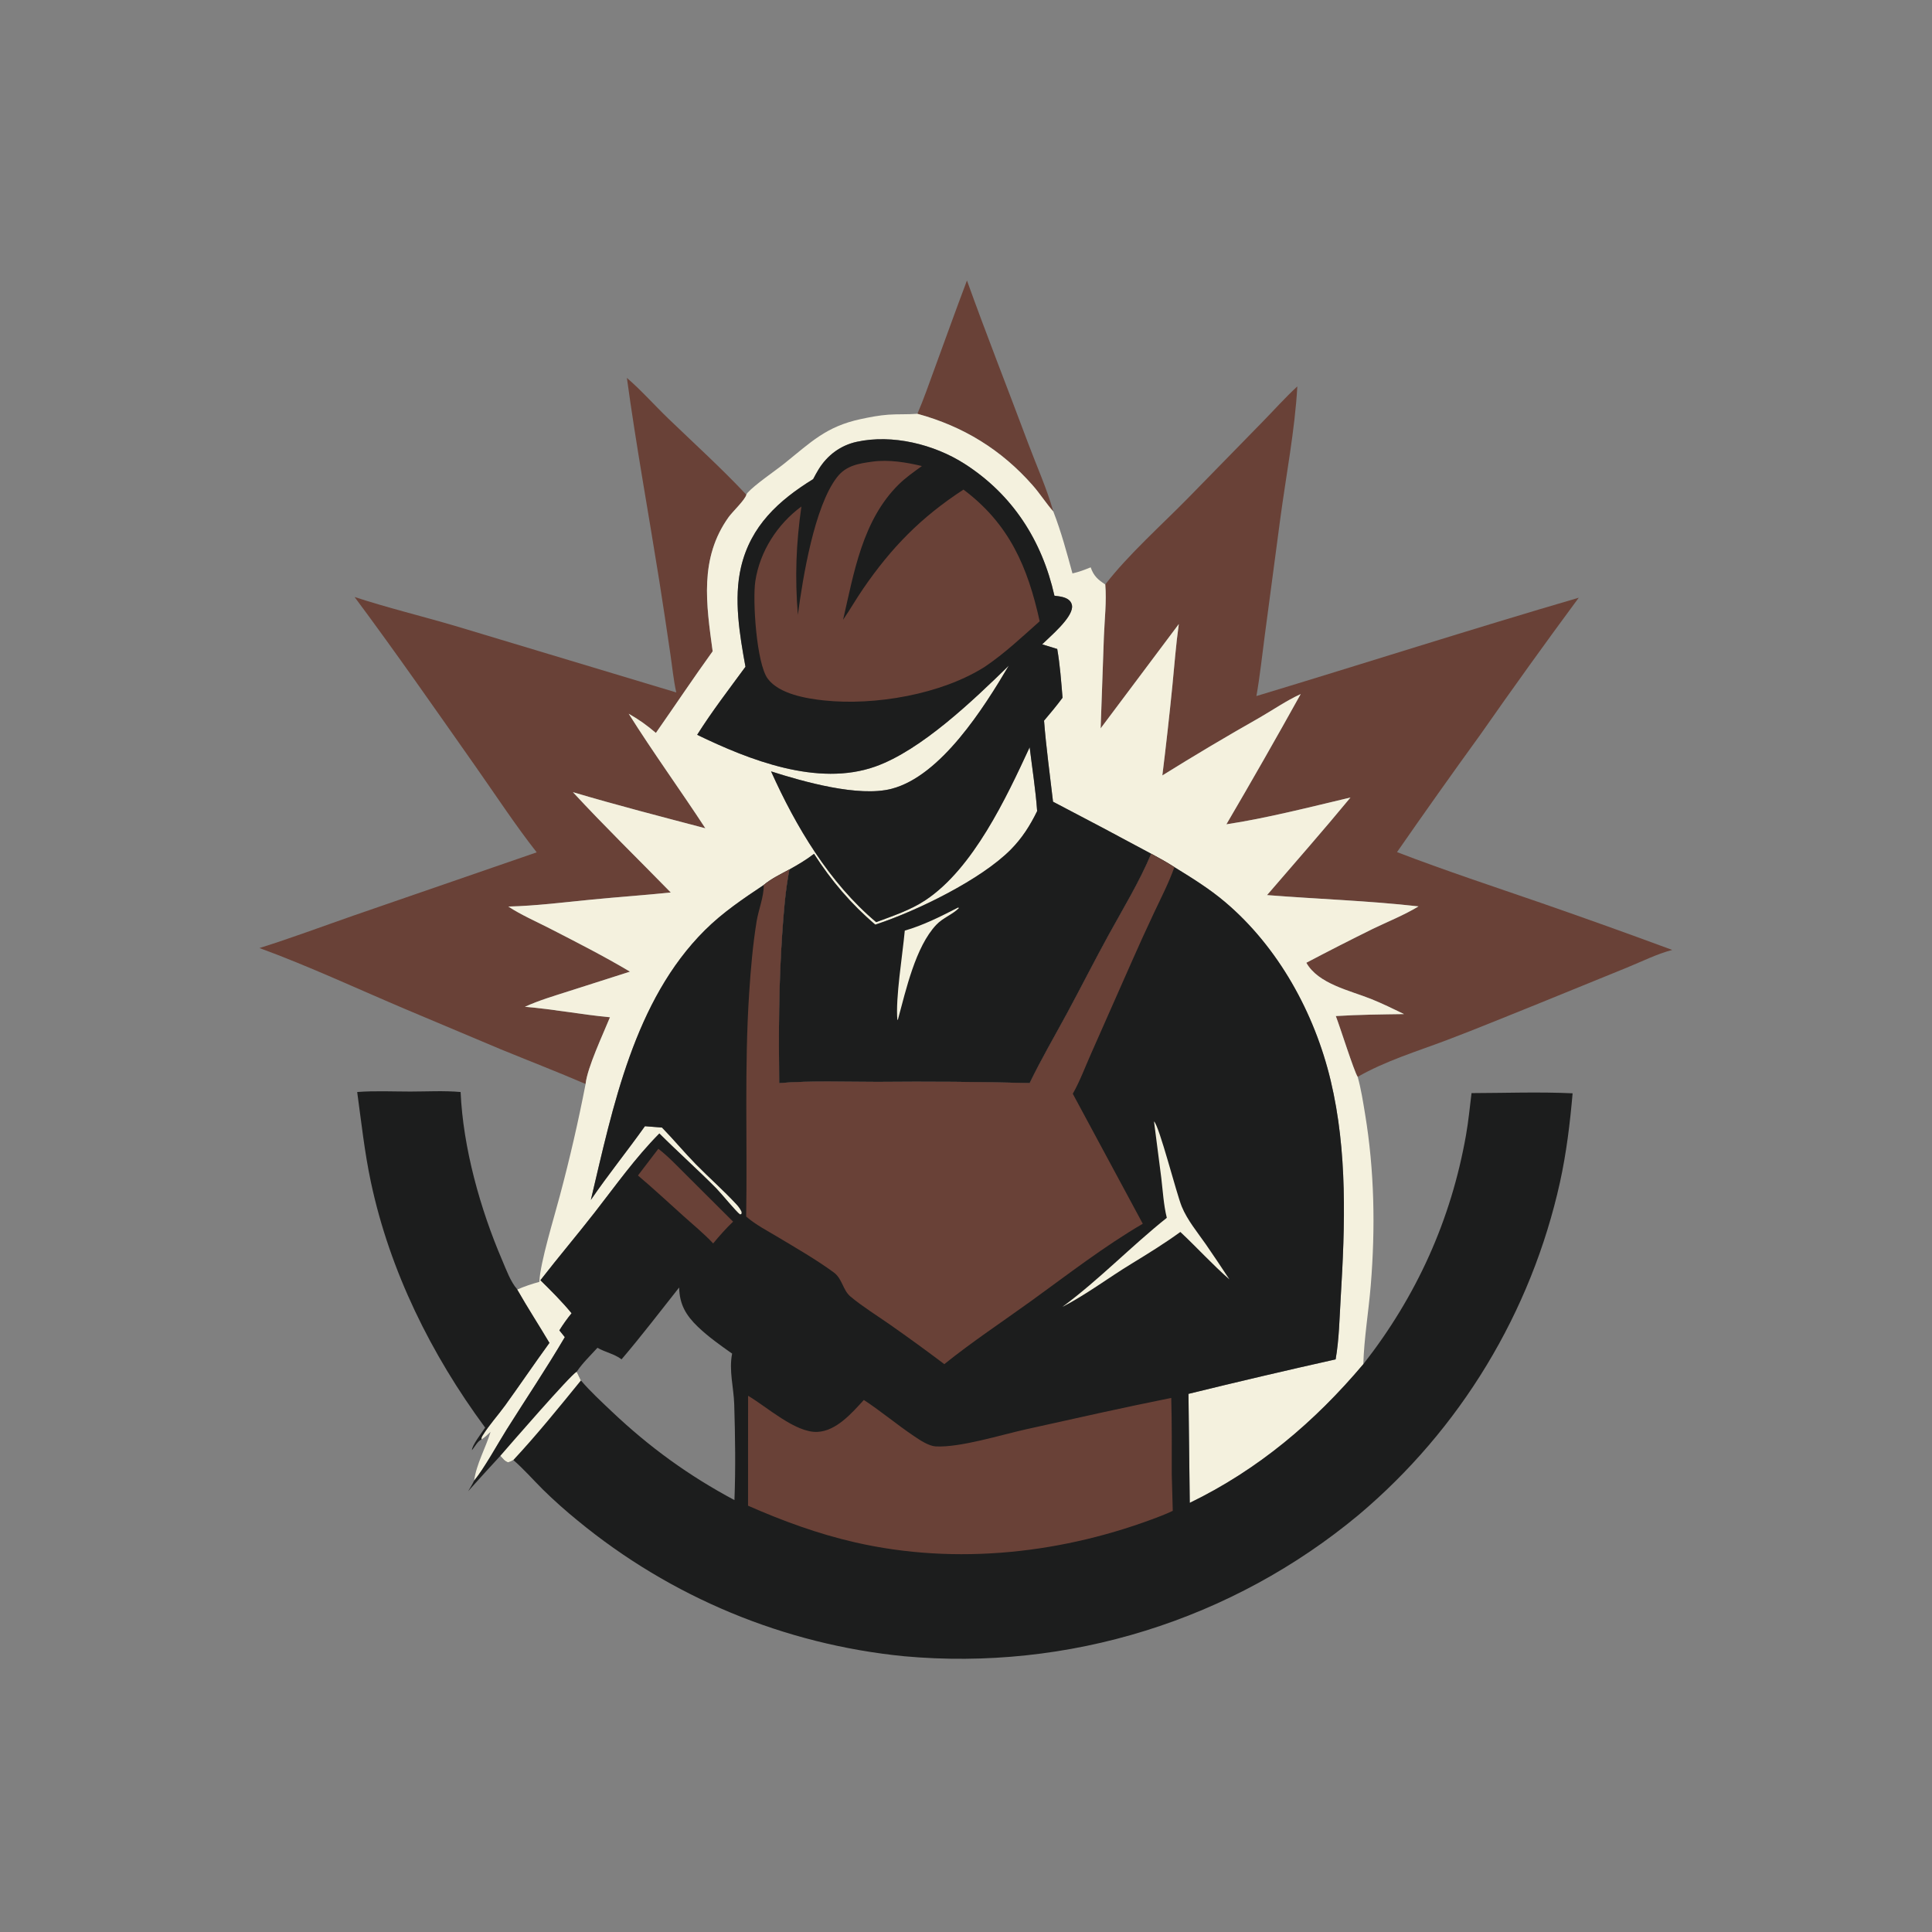
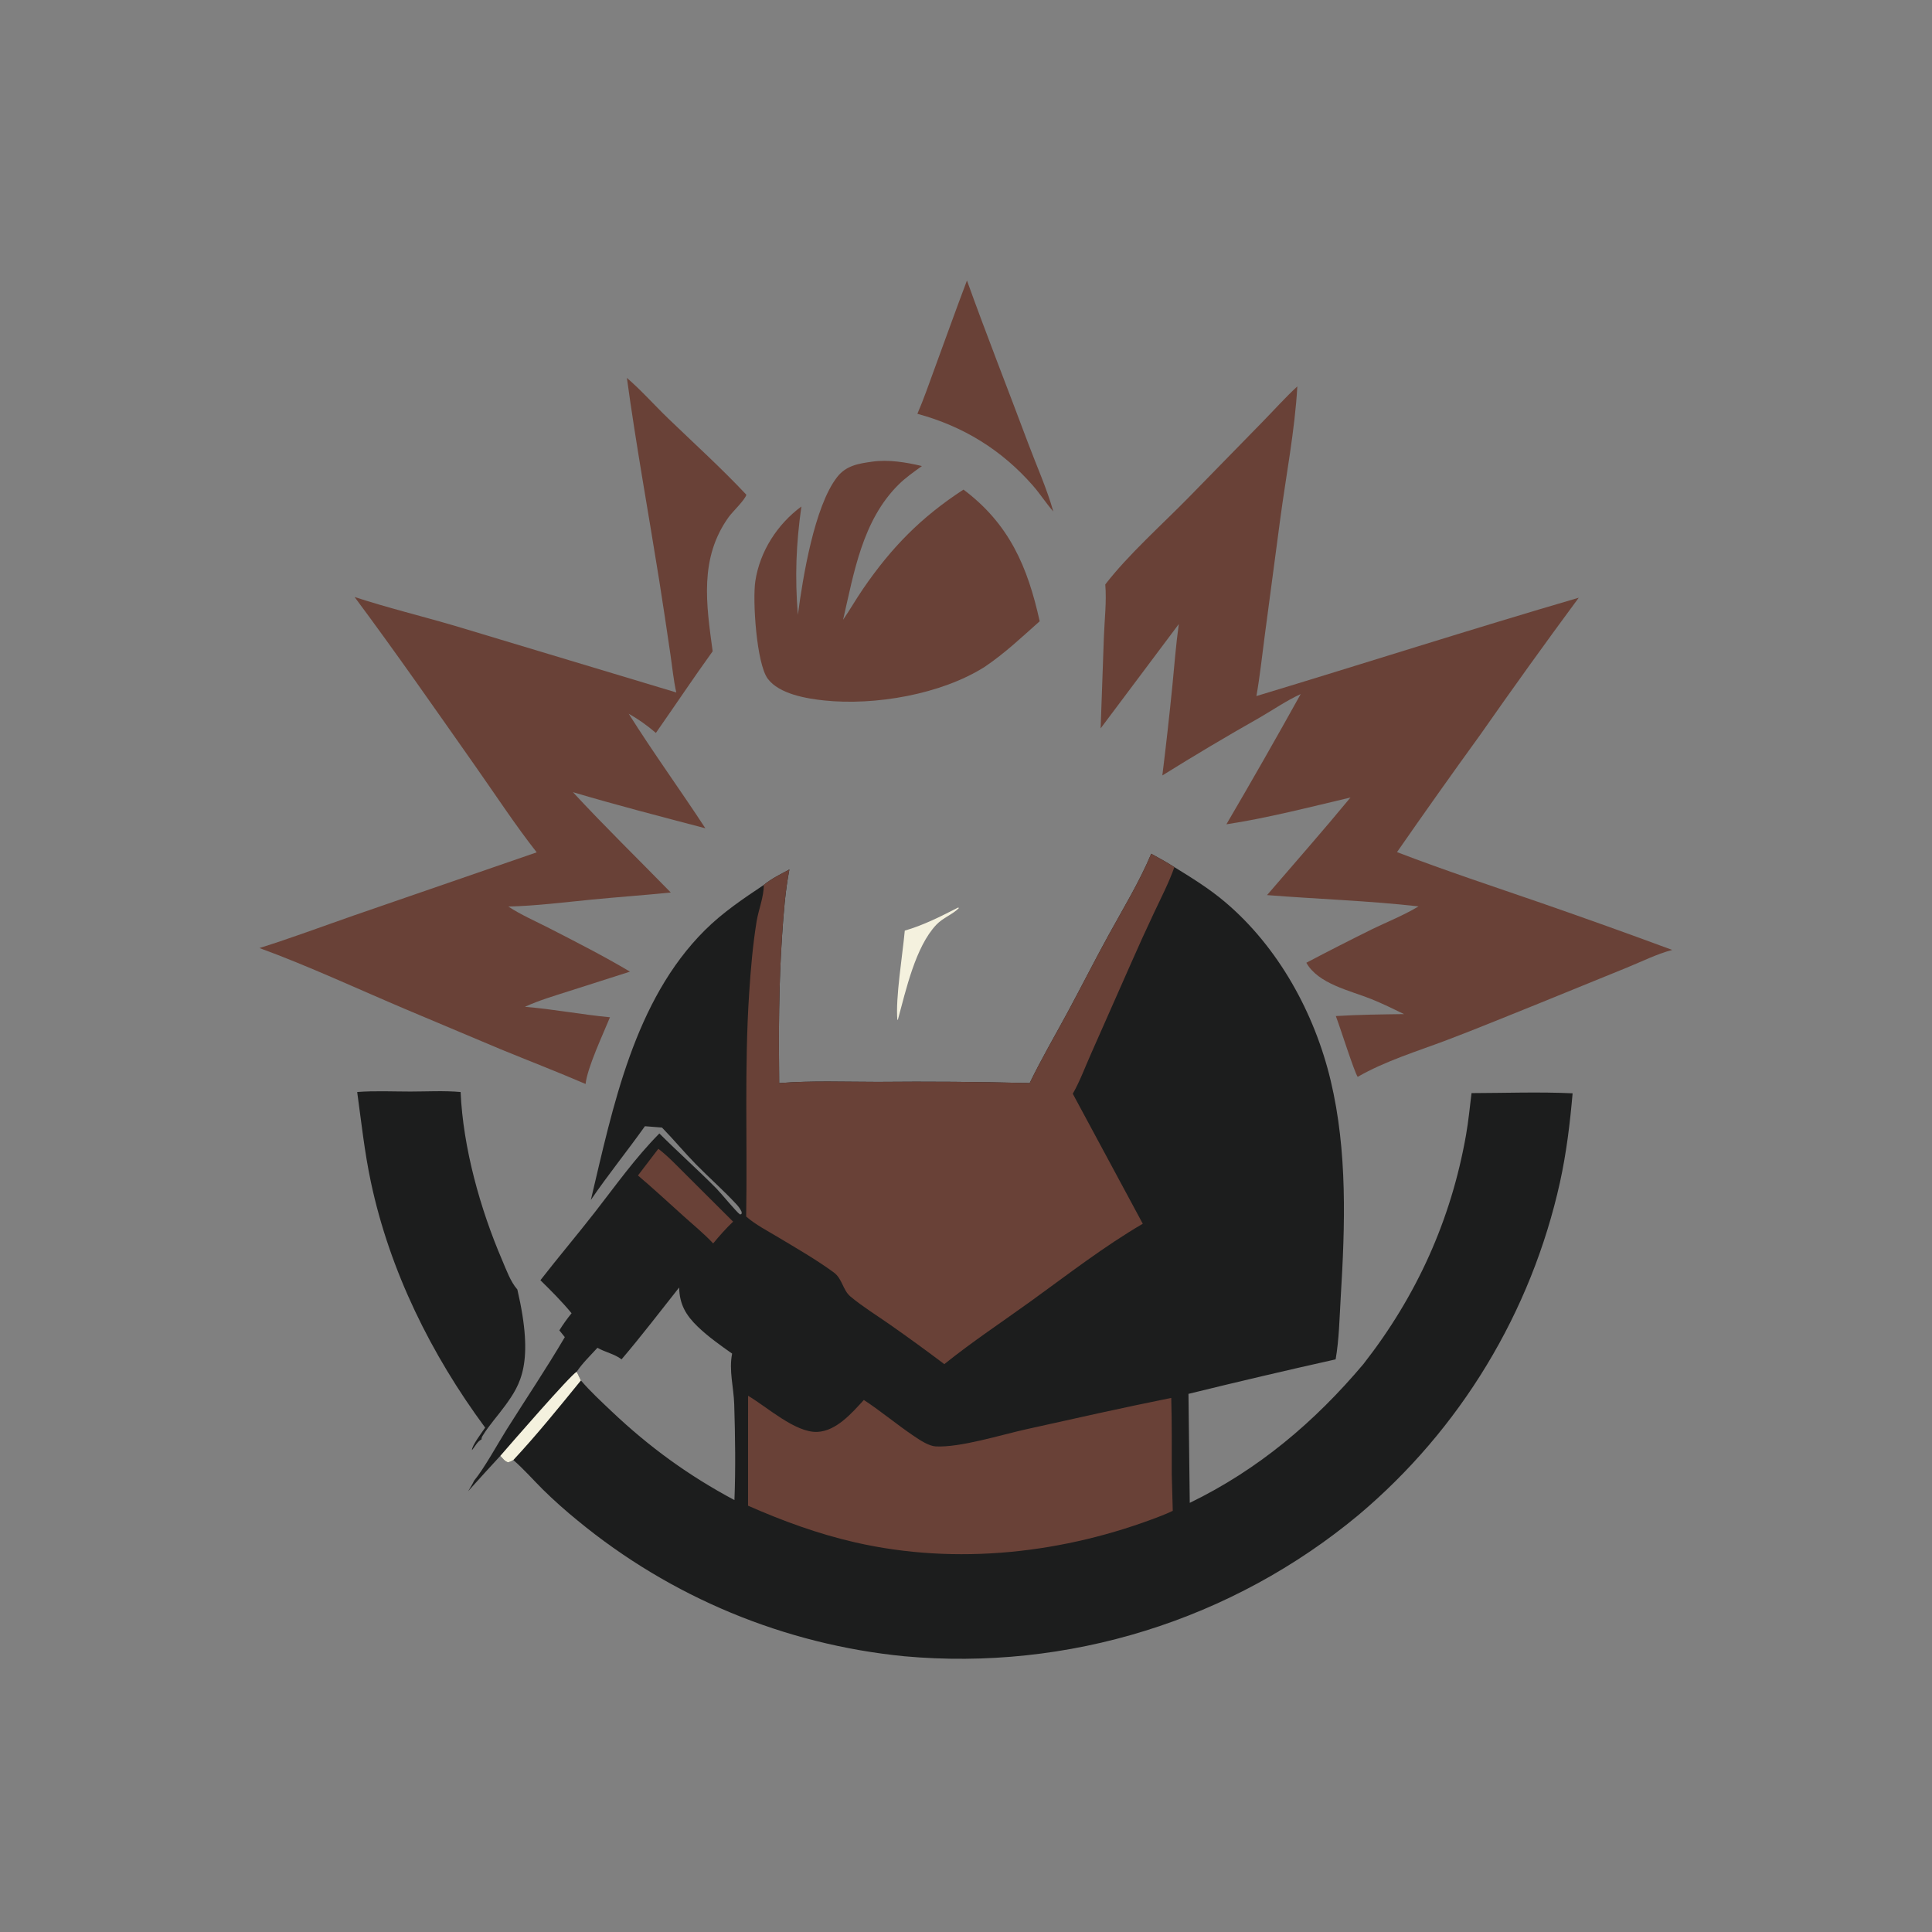
<svg xmlns="http://www.w3.org/2000/svg" width="1024" height="1024">
  <rect width="100%" height="100%" fill="#808080" stroke="none" />
  <path fill="#694137" d="M486.235 219.317C489.575 211.641 492.295 203.652 495.189 195.796C500.972 180.097 506.571 164.311 512.509 148.672C522.898 177.585 534.217 206.252 544.975 235.04C549.404 246.892 554.859 258.967 558.281 271.1C554.424 266.734 551.255 261.686 547.369 257.263C530.738 238.335 510.541 225.957 486.235 219.317Z" />
-   <path fill="#1C1D1D" d="M189.317 578.791C198.573 578.068 208.194 578.551 217.486 578.545C226.253 578.539 235.413 578.008 244.135 578.792C245.422 608.318 254.528 640.812 266.144 667.884C268.311 672.933 270.566 679.341 274.206 683.459C279.67 693.058 285.671 702.273 291.296 711.761C283.339 722.696 275.758 733.902 267.845 744.869C264 750.197 259.165 755.454 255.786 761.014C255.37 761.698 255.223 762.174 255.209 762.946C253.287 763.647 251.513 767 250.17 768.615C249.855 766.496 255.743 758.794 257.144 756.674C228.579 718.019 206.62 673.734 196.58 626.524C193.204 610.649 191.528 594.824 189.317 578.791Z" />
+   <path fill="#1C1D1D" d="M189.317 578.791C198.573 578.068 208.194 578.551 217.486 578.545C226.253 578.539 235.413 578.008 244.135 578.792C245.422 608.318 254.528 640.812 266.144 667.884C268.311 672.933 270.566 679.341 274.206 683.459C283.339 722.696 275.758 733.902 267.845 744.869C264 750.197 259.165 755.454 255.786 761.014C255.37 761.698 255.223 762.174 255.209 762.946C253.287 763.647 251.513 767 250.17 768.615C249.855 766.496 255.743 758.794 257.144 756.674C228.579 718.019 206.62 673.734 196.58 626.524C193.204 610.649 191.528 594.824 189.317 578.791Z" />
  <path fill="#694137" d="M332.266 200.297C339.998 206.952 346.899 214.806 354.263 221.893C368.064 235.175 382.482 248.256 395.578 262.212C394.989 264.835 388.156 271.338 386.235 274.018C370.533 295.918 374.353 320.254 377.721 345.195C367.456 359.444 357.703 374.071 347.635 388.462C343.038 384.521 338.506 381.275 333.233 378.307C346.214 398.946 360.538 418.628 373.855 439.006C350.432 432.834 326.888 426.77 303.669 419.868C320.465 438.04 338.242 455.334 355.528 473.042C341.615 474.47 327.639 475.436 313.713 476.795C298.992 478.232 284.222 480.115 269.427 480.493C276.193 484.925 284.105 488.366 291.319 492.068C305.553 499.372 320.158 506.818 333.907 514.994L301.538 525.337C293.7 527.859 285.697 530.183 278.204 533.628C293.316 534.851 308.226 537.76 323.297 539.172C319.717 547.978 311.281 565.826 310.374 574.533C295.498 568.13 280.356 562.279 265.371 556.131L215.335 535.056C190.101 524.386 163.109 511.807 137.52 502.483C154.319 497.216 170.803 491.052 187.422 485.257L284.458 451.758C273.056 437.214 262.875 421.647 252.249 406.532C231.012 376.323 209.979 346.055 187.936 316.421C205.394 322.147 223.53 326.536 241.179 331.727L358.441 367.016C356.97 360.436 356.316 353.462 355.327 346.778Q352.49 327.316 349.444 307.886C343.737 272.043 337.174 236.248 332.266 200.297Z" />
  <path fill="#694137" d="M585.818 309.779C597.9 294.063 616.158 277.827 630.171 263.493L669.137 223.621C675.252 217.379 681.188 210.712 687.608 204.803C686.356 227.804 681.562 252.385 678.508 275.422L670.337 336.926C668.913 347.55 667.804 358.372 665.924 368.921C722.921 351.701 779.626 333.501 836.775 316.803Q810.256 352.673 784.705 389.238Q762.262 420.216 740.449 451.64C765.882 461.402 791.731 469.919 817.477 478.803Q852.022 490.79 886.313 503.483C878.196 505.617 870.026 509.696 862.226 512.881L816.021 531.7C799.642 538.255 783.31 545.047 766.814 551.285C751.028 557.253 734.29 562.313 719.599 570.758C717.66 567.881 710.258 544.282 708.009 538.531C720.03 537.778 732.118 537.662 744.161 537.487C738.413 534.699 732.657 531.867 726.724 529.489C715.417 524.957 698.686 521.505 692.387 510.281Q709.787 501.11 727.425 492.405C735.514 488.496 744.17 485.062 751.844 480.404C725.237 477.38 698.266 476.541 671.56 474.418C686.355 457.206 701.334 440.207 715.78 422.697C694.97 427.609 670.942 433.776 650.014 436.894Q670.101 402.612 689.39 367.874C681.778 371.358 674.709 376.278 667.442 380.453Q641.438 395.193 616.069 411.002Q619.006 387.28 621.377 363.494C622.464 352.587 623.265 341.623 624.79 330.766L583.364 386.048L585.083 337.498C585.423 328.504 586.577 318.718 585.818 309.779Z" />
-   <path fill="#F4F1DE" d="M486.235 219.317C510.541 225.957 530.738 238.335 547.369 257.263C551.255 261.686 554.424 266.734 558.281 271.1C562.463 281.841 565.392 292.823 568.427 303.925C571.813 303.173 574.875 302.006 578.081 300.7C579.672 305.268 581.849 307.191 585.818 309.779C586.577 318.718 585.423 328.504 585.083 337.498L583.364 386.048L624.79 330.766C623.265 341.623 622.464 352.587 621.377 363.494Q619.006 387.28 616.069 411.002Q641.438 395.193 667.442 380.453C674.709 376.278 681.778 371.358 689.39 367.874Q670.101 402.612 650.014 436.894C670.942 433.776 694.97 427.609 715.78 422.697C701.334 440.207 686.355 457.206 671.56 474.418C698.266 476.541 725.237 477.38 751.844 480.404C744.17 485.062 735.514 488.496 727.425 492.405Q709.787 501.11 692.387 510.281C698.686 521.505 715.417 524.957 726.724 529.489C732.657 531.867 738.413 534.699 744.161 537.487C732.118 537.662 720.03 537.778 708.009 538.531C710.258 544.282 717.66 567.881 719.599 570.758C721.401 577.154 722.429 583.886 723.514 590.436C728.493 620.496 729.01 650.957 726.527 681.288C725.396 695.109 722.987 709.198 722.585 723.043C696.731 753.713 666.838 778.974 630.597 796.55L629.914 738.778Q668.817 729.218 707.914 720.491C709.77 709.866 709.946 698.556 710.601 687.783C712.926 649.532 714.242 610.19 705.265 572.639C696.718 536.887 677.54 501.977 649.302 478.082C640.91 470.981 631.784 465.345 622.457 459.6C618.455 457.035 614.36 454.758 610.177 452.511Q584.251 438.528 558.128 424.919C556.483 410.645 554.481 396.297 553.367 381.973C556.742 377.989 560.071 374.022 563.17 369.815C562.45 361.205 561.834 352.485 560.351 343.965L552.372 341.513C556.546 337.331 567.966 327.919 568.236 321.719C568.29 320.472 567.739 319.162 566.851 318.292C564.871 316.354 561.482 316.079 558.875 315.748C552.304 286.496 536.676 262.076 511.142 245.77C495.063 235.502 472.946 230.017 454.036 234.183C445.444 236.076 438.505 241.294 433.896 248.73C432.847 250.422 431.918 252.196 430.981 253.951C412.63 265.272 397.891 278.758 392.764 300.557C388.777 317.512 392.048 336.488 395.111 353.402C386.417 365.278 377.37 377.007 369.514 389.463C397.124 402.845 433.348 417.094 463.85 406.316C488.302 397.676 515.995 371.009 534.667 352.831C521.522 375.053 498.739 411.329 472.48 418.1C455.024 422.601 425.943 414.359 408.687 408.852C421.868 438.176 439.526 467.874 464.4 488.757C473.219 485.461 482.593 482.368 490.488 477.127C515.801 460.323 533.324 422.875 545.74 396.058C547.094 407.267 548.92 418.649 549.708 429.9C545.957 437.592 541.706 444.282 535.647 450.381C519.847 466.285 486.237 482.638 464.919 489.75Q464.414 489.914 463.904 490.062C451.094 479.157 440.488 466.697 431.447 452.55C427.336 455.728 422.936 458.315 418.4 460.833C413.858 463.306 408.775 465.727 404.81 469.051C393.785 476.417 383.022 483.648 373.58 493.047C336.116 530.338 324.876 586.66 313.166 635.988C322.284 622.634 332.461 610.093 341.825 596.916L350.865 597.629C357.052 603.959 362.679 610.787 368.882 617.115C375.889 624.264 383.604 631.027 390.372 638.346C391.538 639.608 392.423 640.822 393.12 642.397L393.007 643.47L392.242 643.698C390.444 642.564 382.274 632.529 379.742 629.965C369.891 619.986 359.4 610.667 349.48 600.765C336.701 613.674 326.443 628.188 315.312 642.474C305.844 654.626 295.87 666.382 286.43 678.552C292.166 684.192 297.827 689.825 302.944 696.047C300.559 698.975 298.467 701.914 296.467 705.118L299.365 708.706C289.6 725.318 278.8 741.355 268.54 757.669C263.921 765.012 256.502 778.544 251.306 784.756C252.508 775.89 257.408 767.478 260.009 758.919C258.474 760.419 257.002 761.76 255.209 762.946C255.223 762.174 255.37 761.698 255.786 761.014C259.165 755.454 264 750.197 267.845 744.869C275.758 733.902 283.339 722.696 291.296 711.761C285.671 702.273 279.67 693.058 274.206 683.459C278.046 681.784 281.828 680.523 285.868 679.418C286.246 669.249 293.837 644.869 296.8 633.514Q304.607 604.258 310.374 574.533C311.281 565.826 319.717 547.978 323.297 539.172C308.226 537.76 293.316 534.851 278.204 533.628C285.697 530.183 293.7 527.859 301.538 525.337L333.907 514.994C320.158 506.818 305.553 499.372 291.319 492.068C284.105 488.366 276.193 484.925 269.427 480.493C284.222 480.115 298.992 478.232 313.713 476.795C327.639 475.436 341.615 474.47 355.528 473.042C338.242 455.334 320.465 438.04 303.669 419.868C326.888 426.77 350.432 432.834 373.855 439.006C360.538 418.628 346.214 398.946 333.233 378.307C338.506 381.275 343.038 384.521 347.635 388.462C357.703 374.071 367.456 359.444 377.721 345.195C374.353 320.254 370.533 295.918 386.235 274.018C388.156 271.338 394.989 264.835 395.578 262.212C395.779 261.793 395.85 261.586 396.197 261.204C400.321 256.663 410.69 249.708 415.876 245.548C429.847 234.343 437.837 226.079 456.103 222.148C460.908 221.114 466.004 220.129 470.904 219.785C476.005 219.427 481.134 219.724 486.235 219.317Z" />
-   <path fill="#1C1D1D" d="M430.981 253.951C431.918 252.196 432.847 250.422 433.896 248.73C438.505 241.294 445.444 236.076 454.036 234.183C472.946 230.017 495.063 235.502 511.142 245.77C536.676 262.076 552.304 286.496 558.875 315.748C561.482 316.079 564.871 316.354 566.851 318.292C567.739 319.162 568.29 320.472 568.236 321.719C567.966 327.919 556.546 337.331 552.372 341.513L560.351 343.965C561.834 352.485 562.45 361.205 563.17 369.815C560.071 374.022 556.742 377.989 553.367 381.973C554.481 396.297 556.483 410.645 558.128 424.919Q584.251 438.528 610.177 452.511C603.859 467.508 595.43 481.31 587.614 495.539C580.149 509.126 573.158 522.996 565.79 536.642C559.102 549.028 551.871 561.384 545.754 574.052Q505.435 573.026 465.105 573.414C447.827 573.417 430.195 572.686 412.979 574.07C412.692 547.921 412.742 521.899 414.525 495.798C415.323 484.113 416.16 472.347 418.4 460.833C422.936 458.315 427.336 455.728 431.447 452.55C440.488 466.697 451.094 479.157 463.904 490.062Q464.414 489.914 464.919 489.75C486.237 482.638 519.847 466.285 535.647 450.381C541.706 444.282 545.957 437.592 549.708 429.9C548.92 418.649 547.094 407.267 545.74 396.058C533.324 422.875 515.801 460.323 490.488 477.127C482.593 482.368 473.219 485.461 464.4 488.757C439.526 467.874 421.868 438.176 408.687 408.852C425.943 414.359 455.024 422.601 472.48 418.1C498.739 411.329 521.522 375.053 534.667 352.831C515.995 371.009 488.302 397.676 463.85 406.316C433.348 417.094 397.124 402.845 369.514 389.463C377.37 377.007 386.417 365.278 395.111 353.402C392.048 336.488 388.777 317.512 392.764 300.557C397.891 278.758 412.63 265.272 430.981 253.951Z" />
  <path fill="#F4F1DE" d="M507.77 481.042L508.291 481.246C504.825 484.778 499.833 486.369 496.274 490.13C485.187 501.849 480.18 524.795 475.937 540.305L475.632 540.671C474.553 529.086 478.402 506.01 479.554 493.248C489.349 490.43 498.742 485.683 507.77 481.042Z" />
  <path fill="#694137" d="M462.349 244.683C470.881 243.488 480.33 245.013 488.627 247.018C484.342 250.122 479.941 253.184 476.179 256.925C457.102 275.897 452.629 303.426 446.86 328.488C450.539 323.102 453.798 317.419 457.492 312.032C472.522 290.112 488.25 274.084 510.666 259.495C534.944 277.713 544.676 300.384 551.054 329.277C541.459 337.812 532.675 346.172 521.97 353.404C498.932 368.063 463.615 374.095 436.77 371.248C427.43 370.258 413.013 367.867 406.94 359.75C400.946 351.739 398.8 318.13 400.339 308.018C402.741 292.234 412 277.855 424.757 268.449C421.934 288.375 421.259 305.743 422.887 325.869C425.482 306.277 431.604 268.375 443.705 252.85C448.501 246.699 455.109 245.688 462.349 244.683Z" />
  <path fill="#1C1D1D" d="M610.177 452.511C614.36 454.758 618.455 457.035 622.457 459.6C631.784 465.345 640.91 470.981 649.302 478.082C677.54 501.977 696.718 536.887 705.265 572.639C714.242 610.19 712.926 649.532 710.601 687.783C709.946 698.556 709.77 709.866 707.914 720.491Q668.817 729.218 629.914 738.778L630.597 796.55C666.838 778.974 696.731 753.713 722.585 723.043C750.784 687.038 769.099 646.621 777.028 601.564C778.323 594.207 779.026 586.779 779.941 579.37C797.723 579.323 815.765 578.643 833.517 579.476C832.123 595.422 830.243 611.046 826.797 626.705Q826.088 629.904 825.313 633.089Q824.538 636.273 823.699 639.441Q822.86 642.609 821.956 645.759Q821.053 648.909 820.085 652.04Q819.117 655.171 818.086 658.281Q817.054 661.392 815.96 664.481Q814.865 667.57 813.708 670.636Q812.55 673.702 811.331 676.744Q810.111 679.785 808.83 682.801Q807.548 685.818 806.206 688.807Q804.863 691.797 803.46 694.758Q802.056 697.719 800.593 700.652Q799.129 703.584 797.606 706.486Q796.083 709.387 794.502 712.258Q792.92 715.128 791.28 717.965Q789.64 720.802 787.942 723.606Q786.245 726.409 784.491 729.177Q782.736 731.945 780.926 734.676Q779.115 737.408 777.25 740.102Q775.384 742.797 773.464 745.452Q771.543 748.108 769.569 750.724Q767.595 753.339 765.568 755.915Q763.541 758.49 761.462 761.023Q759.383 763.556 757.253 766.046Q755.123 768.537 752.942 770.983Q750.762 773.429 748.532 775.831Q746.302 778.232 744.023 780.587Q741.744 782.943 739.418 785.251Q737.092 787.56 734.72 789.82Q732.347 792.081 729.928 794.292Q727.51 796.504 725.047 798.666Q722.584 800.828 720.078 802.939Q716.969 805.524 713.798 808.032Q710.626 810.54 707.394 812.969Q704.162 815.399 700.872 817.748Q697.582 820.098 694.235 822.366Q690.888 824.634 687.486 826.82Q684.085 829.005 680.631 831.107Q677.177 833.208 673.672 835.225Q670.167 837.241 666.615 839.171Q663.062 841.101 659.463 842.943Q655.864 844.786 652.221 846.539Q648.577 848.293 644.892 849.957Q641.208 851.62 637.483 853.193Q633.758 854.767 629.996 856.248Q626.234 857.729 622.437 859.118Q618.64 860.507 614.81 861.802Q610.98 863.097 607.119 864.298Q603.258 865.499 599.369 866.606Q595.481 867.712 591.566 868.722Q587.651 869.733 583.712 870.647Q579.774 871.561 575.814 872.379Q571.855 873.197 567.876 873.917Q563.898 874.637 559.903 875.26Q555.908 875.883 551.899 876.407Q547.89 876.932 543.869 877.358Q539.849 877.785 535.819 878.112Q531.789 878.44 527.752 878.669Q523.715 878.897 519.674 879.027Q515.633 879.157 511.59 879.188Q507.547 879.219 503.504 879.151Q499.462 879.083 495.422 878.915Q491.382 878.748 487.348 878.482Q483.314 878.216 479.287 877.851Q476.331 877.56 473.38 877.214Q470.43 876.868 467.486 876.467Q464.543 876.067 461.607 875.612Q458.671 875.158 455.744 874.649Q452.818 874.141 449.901 873.578Q446.984 873.015 444.078 872.399Q441.172 871.783 438.277 871.113Q435.383 870.443 432.502 869.72Q429.621 868.996 426.753 868.22Q423.886 867.444 421.033 866.615Q418.18 865.786 415.344 864.904Q412.507 864.023 409.687 863.089Q406.867 862.155 404.064 861.17Q401.262 860.184 398.478 859.147Q395.694 858.109 392.93 857.021Q390.166 855.933 387.423 854.793Q384.679 853.654 381.957 852.464Q379.235 851.275 376.535 850.035Q373.836 848.795 371.159 847.506Q368.483 846.217 365.831 844.878Q363.179 843.54 360.552 842.152Q357.925 840.765 355.324 839.33Q352.723 837.894 350.15 836.411Q347.576 834.928 345.03 833.397Q342.484 831.867 339.966 830.29Q337.449 828.712 334.961 827.089Q332.473 825.466 330.016 823.797Q327.558 822.128 325.132 820.413Q322.706 818.699 320.311 816.941Q317.917 815.182 315.556 813.38Q313.195 811.577 310.867 809.731Q308.539 807.885 306.246 805.997Q296.614 798.182 287.758 789.497C282.553 784.315 277.629 778.663 272.083 773.849C271.174 774.416 270.408 774.767 269.382 775.075C267.624 774.689 266.375 772.91 265.192 771.62Q256.593 780.922 248.144 790.36C249.238 788.517 250.389 786.695 251.306 784.756C256.502 778.544 263.921 765.012 268.54 757.669C278.8 741.355 289.6 725.318 299.365 708.706L296.467 705.118C298.467 701.914 300.559 698.975 302.944 696.047C297.827 689.825 292.166 684.192 286.43 678.552C295.87 666.382 305.844 654.626 315.312 642.474C326.443 628.188 336.701 613.674 349.48 600.765C359.4 610.667 369.891 619.986 379.742 629.965C382.274 632.529 390.444 642.564 392.242 643.698L393.007 643.47L393.12 642.397C392.423 640.822 391.538 639.608 390.372 638.346C383.604 631.027 375.889 624.264 368.882 617.115C362.679 610.787 357.052 603.959 350.865 597.629L341.825 596.916C332.461 610.093 322.284 622.634 313.166 635.988C324.876 586.66 336.116 530.338 373.58 493.047C383.022 483.648 393.785 476.417 404.81 469.051C408.775 465.727 413.858 463.306 418.4 460.833C416.16 472.347 415.323 484.113 414.525 495.798C412.742 521.899 412.692 547.921 412.979 574.07C430.195 572.686 447.827 573.417 465.105 573.414Q505.435 573.026 545.754 574.052C551.871 561.384 559.102 549.028 565.79 536.642C573.158 522.996 580.149 509.126 587.614 495.539C595.43 481.31 603.859 467.508 610.177 452.511ZM359.964 682.4C349.886 695.142 339.976 708.114 329.439 720.478C325.541 717.524 320.836 716.769 316.666 714.351C312.975 718.415 308.71 722.491 305.663 727.048L307.898 731.665C312.93 737.534 318.72 742.879 324.327 748.19C344.251 767.064 365.069 782.157 389.265 795.076C389.922 778.325 389.667 761.13 389.155 744.356C388.879 735.34 386.262 726.453 388.04 717.439C381.802 713.036 375.378 708.497 369.866 703.203C363.573 697.159 360.138 691.327 359.964 682.4Z" />
  <path fill="#F4F1DE" d="M265.192 771.62C270.573 765.399 302.557 728.584 305.663 727.048L307.898 731.665C296.268 745.963 284.644 760.347 272.083 773.849C271.174 774.416 270.408 774.767 269.382 775.075C267.624 774.689 266.375 772.91 265.192 771.62Z" />
-   <path fill="#F4F1DE" d="M611.648 594.366C614.503 596.849 623.49 632.534 626.352 639.505C629.324 646.744 634.753 653.234 639.207 659.635Q645.513 668.806 651.62 678.111C642.587 670.22 634.391 661.173 625.617 652.962C617.292 659.014 608.472 664.451 599.696 669.818C587.339 677.334 575.958 686.036 563.057 692.699C582.51 678.334 599.544 660.545 618.435 645.464C616.741 638.698 616.321 631.183 615.499 624.259L611.648 594.366Z" />
  <path fill="#694137" d="M348.937 608.88C354.282 612.98 359.06 618.142 363.854 622.867L388.557 647.493C384.752 651.14 381.345 654.986 377.99 659.042C373.226 653.932 367.623 649.37 362.424 644.688C354.369 637.431 346.391 630.045 338.132 623.023L348.937 608.88Z" />
  <path fill="#694137" d="M396.5 739.79C406.475 745.649 421.566 759.43 433.179 758.937C443.274 758.509 451.519 748.912 457.856 742.008C467.06 748.048 475.498 755.17 484.634 761.307C487.629 763.319 492.305 766.447 495.996 766.631C509.035 767.279 530.427 760.535 543.761 757.577C569.383 751.893 595.051 746.091 620.783 740.929C621.173 754.397 621.039 767.901 621.055 781.375L621.59 800.774Q618.513 802.236 615.337 803.47C564.138 823.399 507.034 829.79 453.205 817.483C433.618 813.005 414.841 806.138 396.479 798.05L396.5 739.79Z" />
  <path fill="#694137" d="M610.177 452.511C614.36 454.758 618.455 457.035 622.457 459.6C619.538 467.799 615.546 475.561 611.83 483.418Q605.464 496.905 599.469 510.561L578.374 558.281C575.229 565.305 572.401 573.043 568.599 579.714L605.7 648.613C585.161 660.604 566 675.48 546.739 689.399C531.458 700.442 515.154 711.222 500.508 723.023Q486.31 712.31 471.744 702.101C464.797 697.242 457.286 692.628 450.787 687.211C446.627 683.743 446.516 677.779 441.903 674.404C432.631 667.621 422.36 661.722 412.501 655.802C406.761 652.354 400.559 649.199 395.483 644.792C396.172 605.306 394.481 565.702 397.079 526.273C397.912 513.632 398.986 500.858 401.019 488.349C402.038 482.083 404.884 475.384 404.81 469.051C408.775 465.727 413.858 463.306 418.4 460.833C416.16 472.347 415.323 484.113 414.525 495.798C412.742 521.899 412.692 547.921 412.979 574.07C430.195 572.686 447.827 573.417 465.105 573.414Q505.435 573.026 545.754 574.052C551.871 561.384 559.102 549.028 565.79 536.642C573.158 522.996 580.149 509.126 587.614 495.539C595.43 481.31 603.859 467.508 610.177 452.511Z" />
</svg>